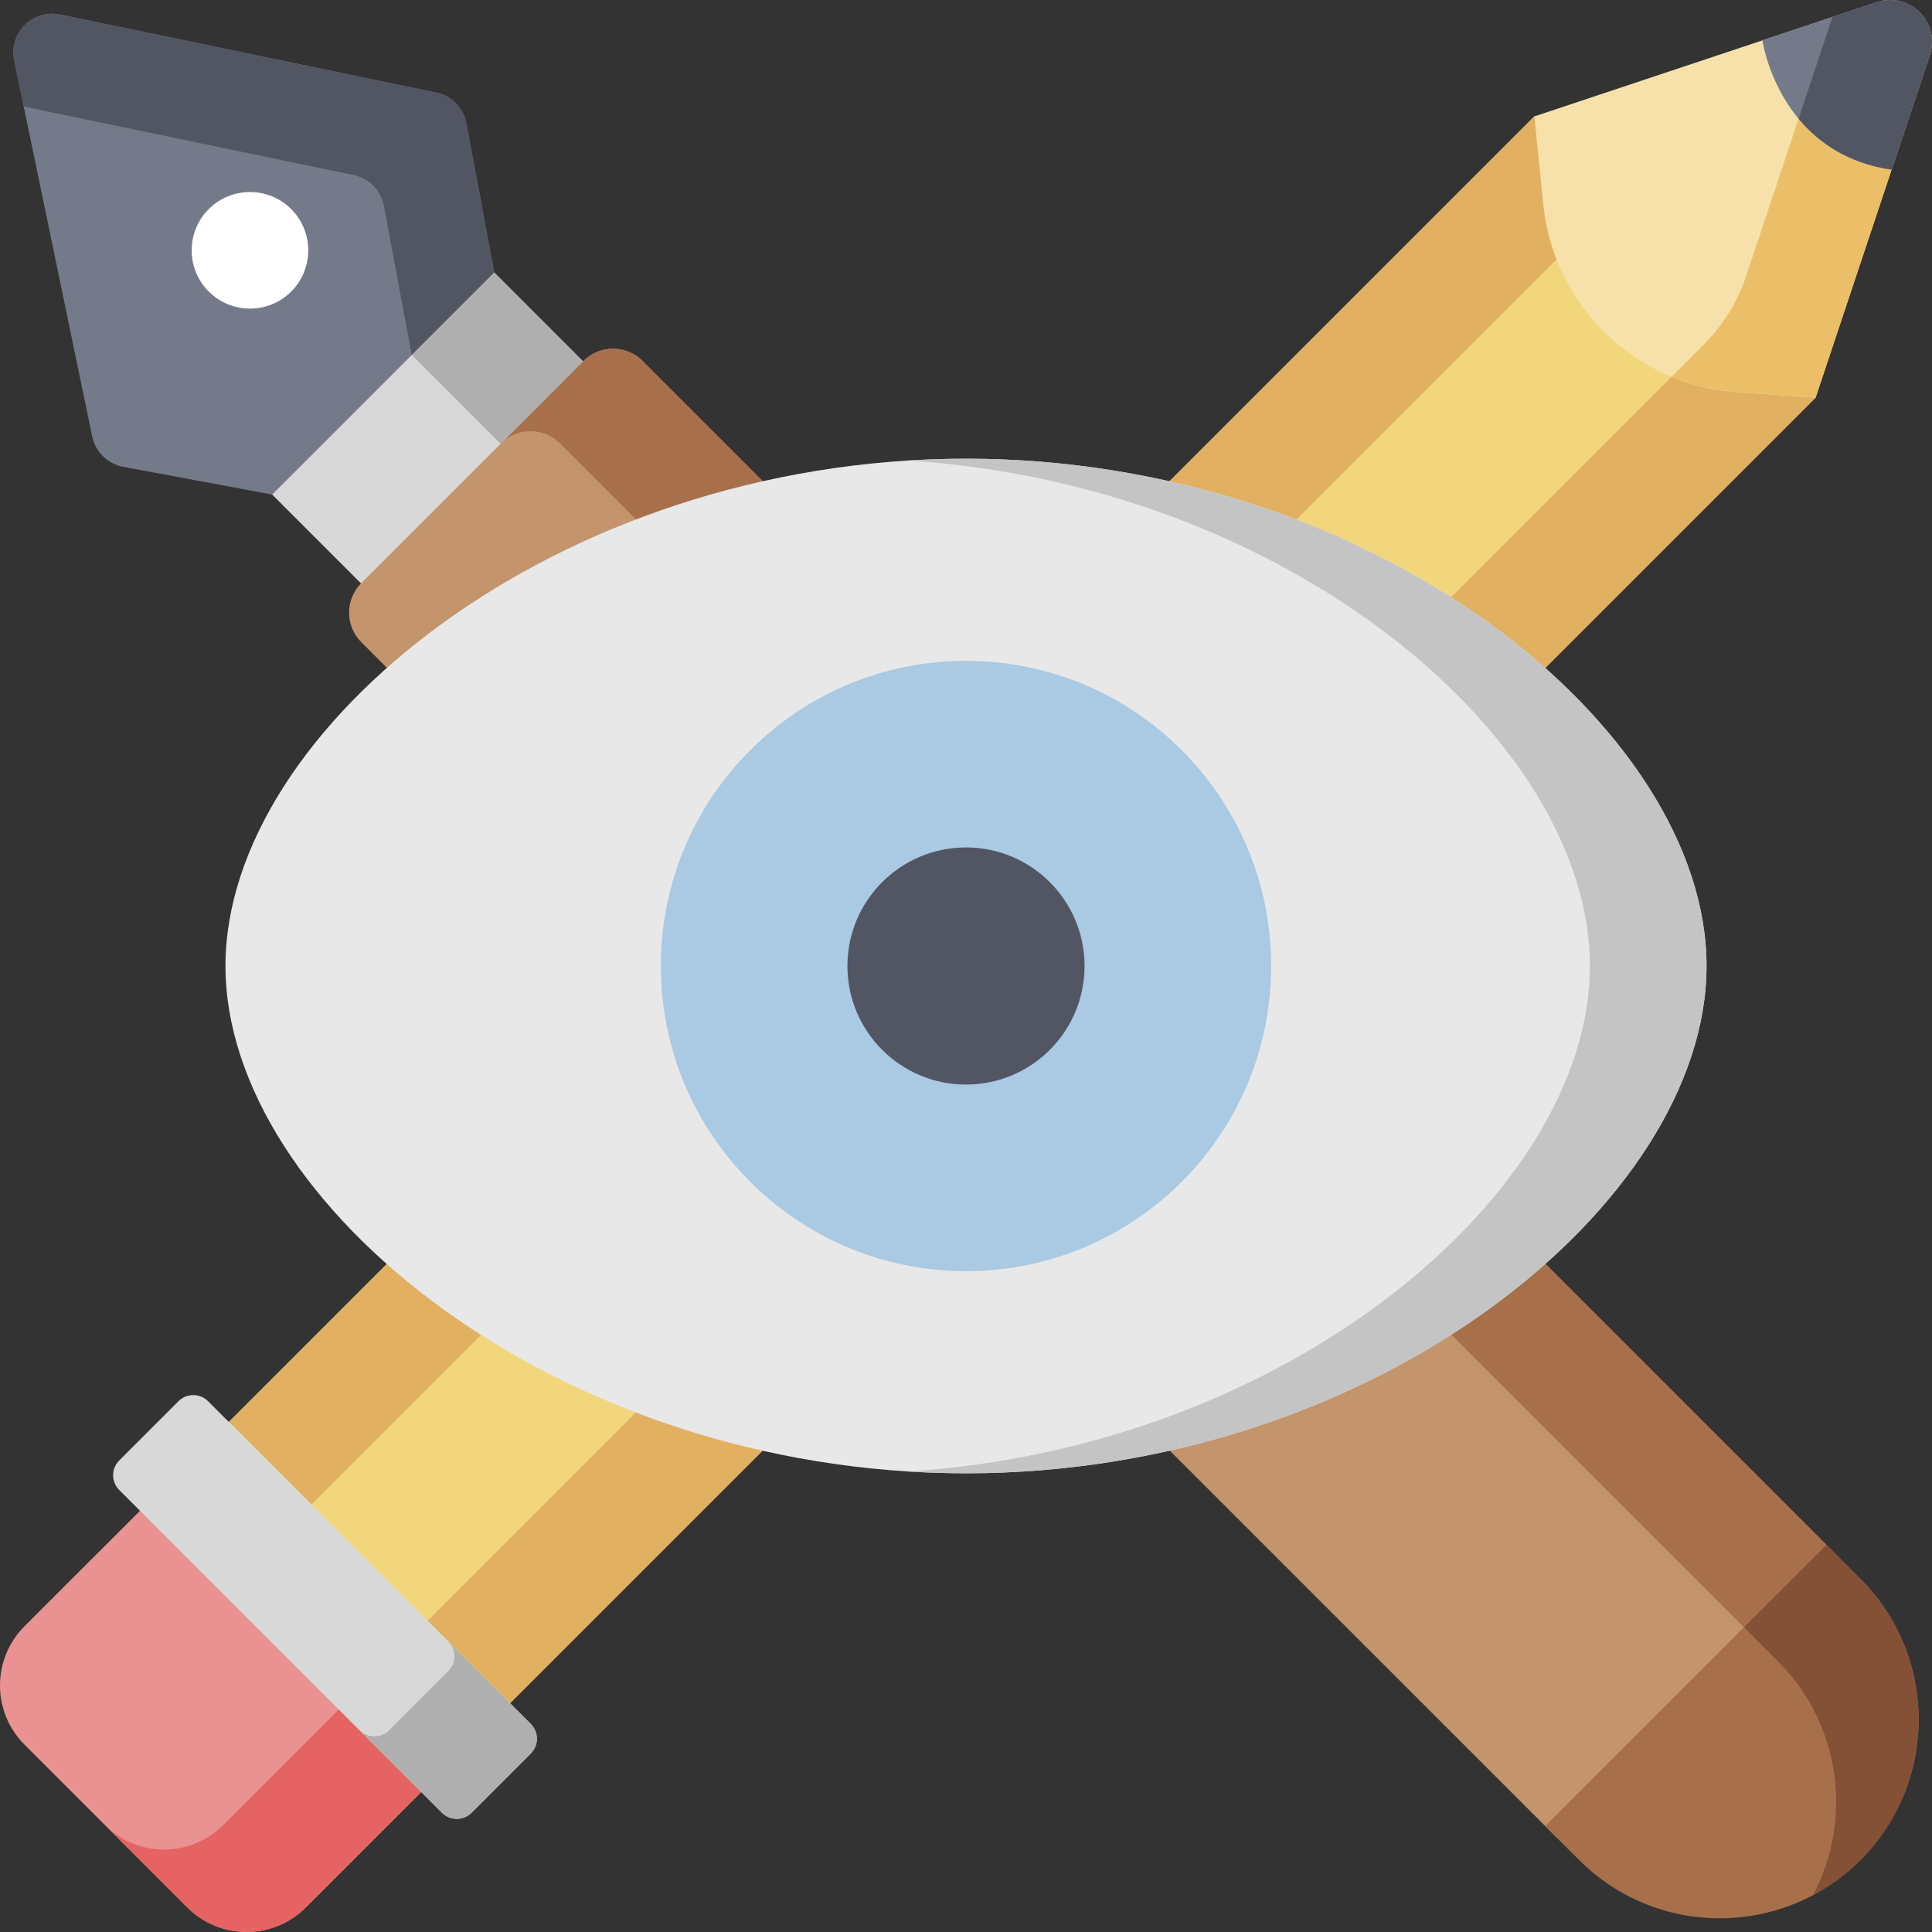
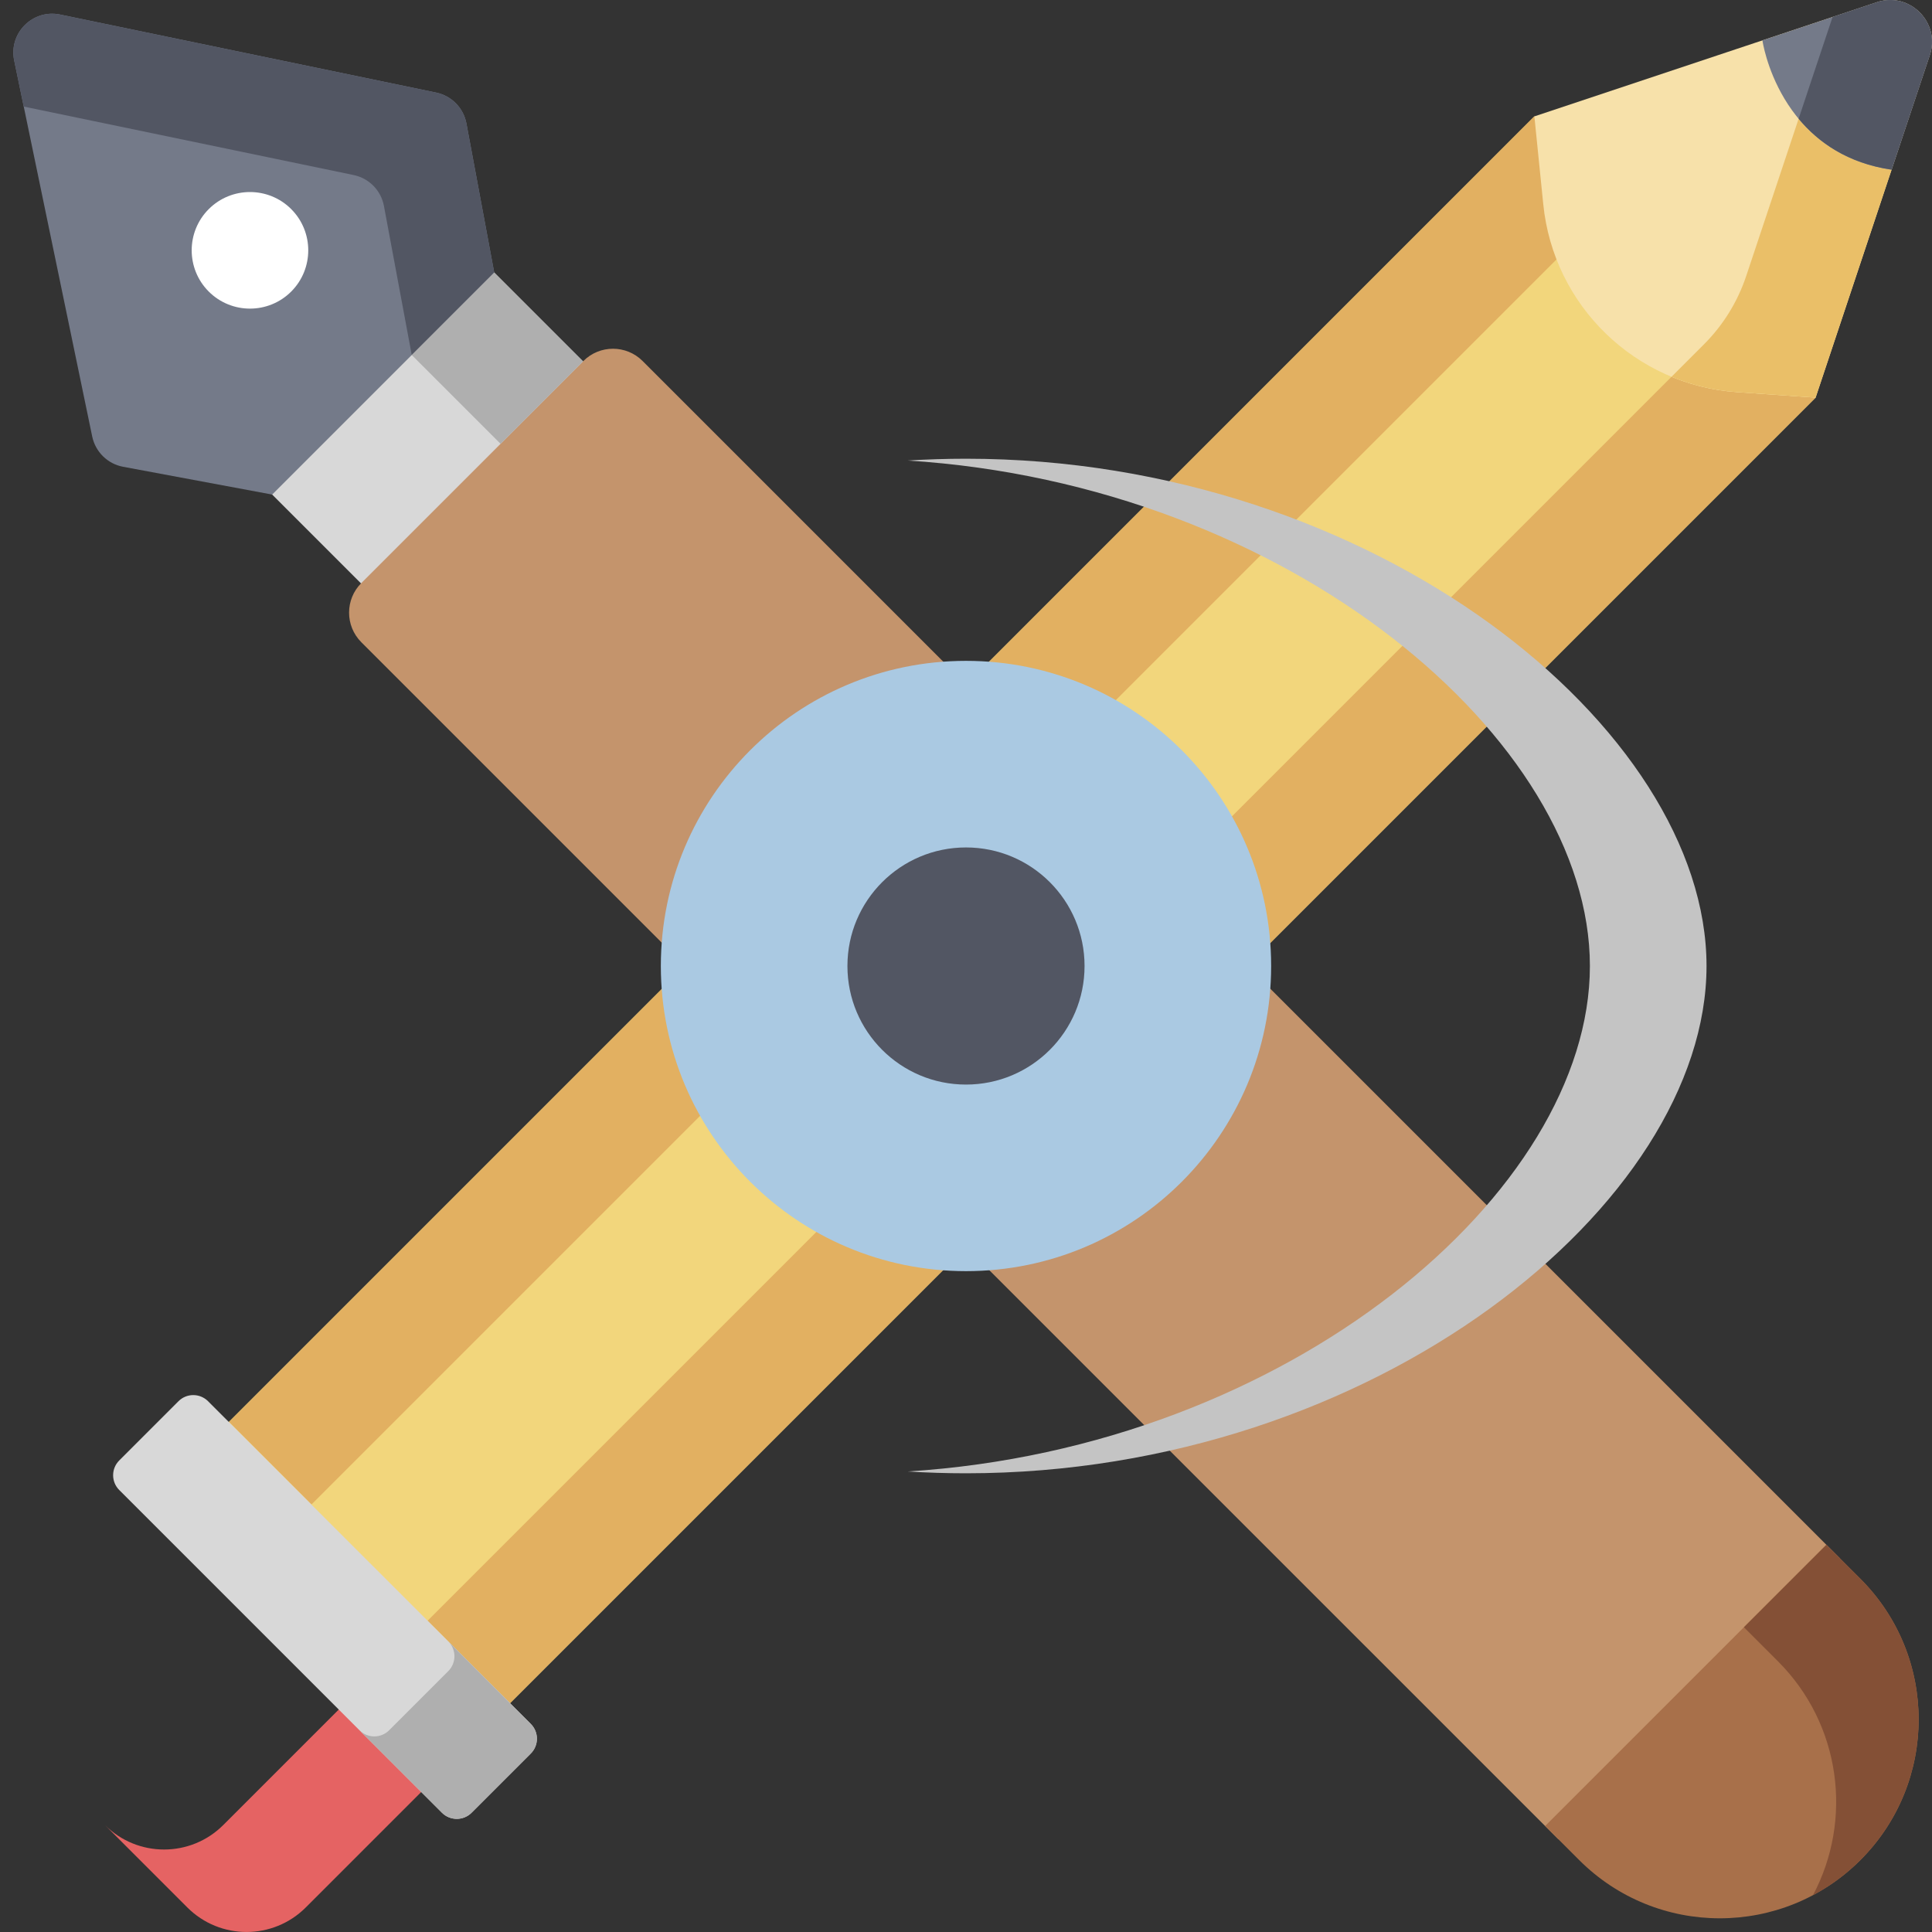
<svg xmlns="http://www.w3.org/2000/svg" height="512pt" viewBox="0 0 512 512" width="512pt">
  <rect x="0" y="0" width="512" height="512" fill="#333333" stroke="none" />
  <path d="m67.57 126.508 58.84-58.844 32.656 32.656-58.844 58.84zm0 0" fill="#d8d8d8" />
  <path d="m487.535 412.91-74.531 74.531-317.246-317.242c-4.332-4.332-4.332-11.355 0-15.691l58.844-58.84c4.332-4.332 11.359-4.332 15.691 0zm0 0" fill="#c4946c" />
  <path d="m493.027 492.934c-20.582 20.582-53.949 20.582-74.531 0l-9.023-9.023 74.531-74.531 9.023 9.023c20.582 20.582 20.582 53.949 0 74.531zm0 0" fill="#a8704a" />
-   <path d="m170.297 95.672 313.711 313.711-21.852 21.852-313.719-313.715c-4.191-4.191-10.922-4.336-15.285-.395l21.453-21.453c4.336-4.336 11.355-4.336 15.691 0zm0 0" fill="#a8704a" />
  <path d="m72.129 131.066 58.844-58.844-7.363-39.492c-.766-4.113-3.941-7.352-8.035-8.199l-99.637-20.68c-7.262-1.508-13.688 4.918-12.18 12.18l20.676 99.637c.852 4.094 4.09 7.27 8.199 8.035zm0 0" fill="#747a89" />
  <path d="m123.613 32.727 7.363 39.504-21.852 21.852-.008-.008-7.367-39.488c-.762-4.113-3.941-7.348-8.027-8.199l-87.434-18.148-2.527-12.199c-1.508-7.262 4.914-13.688 12.18-12.18l99.637 20.672c4.094.848 7.27 4.094 8.035 8.195zm0 0" fill="#525663" />
  <path d="m130.977 72.23 23.535 23.535-21.359 21.359c-.137.125-.27.254-.406.391l-.094.098-23.531-23.531zm0 0" fill="#afafaf" />
  <path d="m77.172 55.414c0-.004 0-.004 0-.004-6.023-6.023-15.828-6.023-21.852.004-6.027 6.023-6.027 15.828 0 21.852 3.012 3.012 6.969 4.52 10.926 4.52 3.957 0 7.914-1.508 10.926-4.52 6.023-6.023 6.023-15.828 0-21.852zm0 0" fill="#fff" />
  <path d="m484.008 409.383 9.023 9.023c20.578 20.578 20.57 53.949-.004 74.527-3.805 3.805-8.043 6.906-12.559 9.297 10.574-19.918 7.488-45.195-9.297-61.977l-9.016-9.02zm0 0" fill="#845036" />
  <path d="m406.621 30.84 74.535 74.531-353.273 353.273-74.531-74.535zm0 0" fill="#f2d67c" />
  <path d="m428.551 52.695-345.988 345.988-21.855-21.852 345.918-345.992zm0 0" fill="#e2b061" />
  <path d="m481.156 105.371-345.988 345.988-21.852-21.852 329.66-329.664c5.398 2.234 11.242 3.648 17.348 4.07zm0 0" fill="#e2b061" />
-   <path d="m49.648 505.5-43.148-43.152c-8.668-8.664-8.668-22.715 0-31.383l37.883-37.879 74.531 74.531-37.883 37.883c-8.664 8.664-22.715 8.664-31.383 0zm0 0" fill="#ea9292" />
  <path d="m118.918 467.609-37.887 37.887c-8.664 8.66-22.715 8.668-31.383 0l-21.852-21.852c8.668 8.668 22.719 8.66 31.379 0l37.887-37.887zm0 0" fill="#e56363" />
  <path d="m511.406 14.625-30.25 90.75-20.84-1.453c-26.941-1.883-48.617-22.891-51.332-49.762l-2.359-23.32 90.746-30.246c8.676-2.895 16.926 5.359 14.035 14.031zm0 0" fill="#f7e1aa" />
  <path d="m481.156 105.371-20.832-1.457c-6.105-.422-11.949-1.836-17.348-4.07l8.59-8.59c5.09-5.086 8.922-11.289 11.199-18.117l13.891-41.66c5.141 6.176 12.922 11.773 24.637 13.492zm0 0" fill="#eabf68" />
  <path d="m511.406 14.625-10.117 30.348c-30.039-4.418-34.23-34.273-34.23-34.273l30.316-10.105c8.664-2.898 16.926 5.367 14.031 14.031zm0 0" fill="#747a89" />
  <path d="m117.121 480.395-85.516-85.52c-2.168-2.164-2.168-5.68 0-7.844l15.691-15.691c2.164-2.168 5.676-2.168 7.844 0l85.52 85.516c2.164 2.168 2.164 5.68 0 7.848l-15.691 15.691c-2.168 2.164-5.68 2.164-7.848 0zm0 0" fill="#d8d8d8" />
  <path d="m140.66 464.707-15.691 15.688c-2.164 2.164-5.676 2.164-7.844-.004l-21.852-21.855c2.168 2.172 5.68 2.172 7.844.008l15.691-15.691c2.168-2.172 2.168-5.68 0-7.852l21.852 21.852c2.172 2.172 2.172 5.684 0 7.855zm0 0" fill="#afafaf" />
  <path d="m501.289 44.969c-11.711-1.719-19.492-7.312-24.633-13.492l2.781-8.363 6.215-18.609 11.719-3.914.008-.004c.809-.273 1.625-.445 2.418-.527.27-.023.531-.035.793-.051.262-.016.52-.008.781.008.254.008.516.02.766.051.004.008.016 0 .016 0 .5.066.996.152 1.484.277 3.891 1.004 7.016 4.129 8.02 8.02.094.371.176.742.234 1.121.051.371.086.758.102 1.152.051 1.289-.125 2.629-.574 3.984zm0 0" fill="#525663" />
-   <path d="m452.246 256c0 62.867-87.863 134.438-196.246 134.438-108.387 0-196.25-71.57-196.25-134.438s87.863-134.438 196.25-134.438c108.383 0 196.246 71.57 196.246 134.438zm0 0" fill="#e8e8e8" />
  <path d="m452.246 256c0 62.871-87.863 134.438-196.246 134.438-5.203 0-10.352-.164-15.453-.484 101.164-6.363 180.793-74.098 180.793-133.953 0-59.852-79.629-127.586-180.793-133.953 5.098-.316 10.25-.484 15.453-.484 108.383 0 196.246 71.566 196.246 134.438zm0 0" fill="#c4c4c4" />
  <path d="m336.867 256c0 44.664-36.203 80.867-80.867 80.867s-80.871-36.203-80.871-80.867 36.207-80.867 80.871-80.867 80.867 36.203 80.867 80.867zm0 0" fill="#aac9e2" />
  <path d="m287.418 256c0 17.352-14.066 31.422-31.418 31.422s-31.422-14.07-31.422-31.422 14.07-31.418 31.422-31.418 31.418 14.066 31.418 31.418zm0 0" fill="#525663" />
</svg>